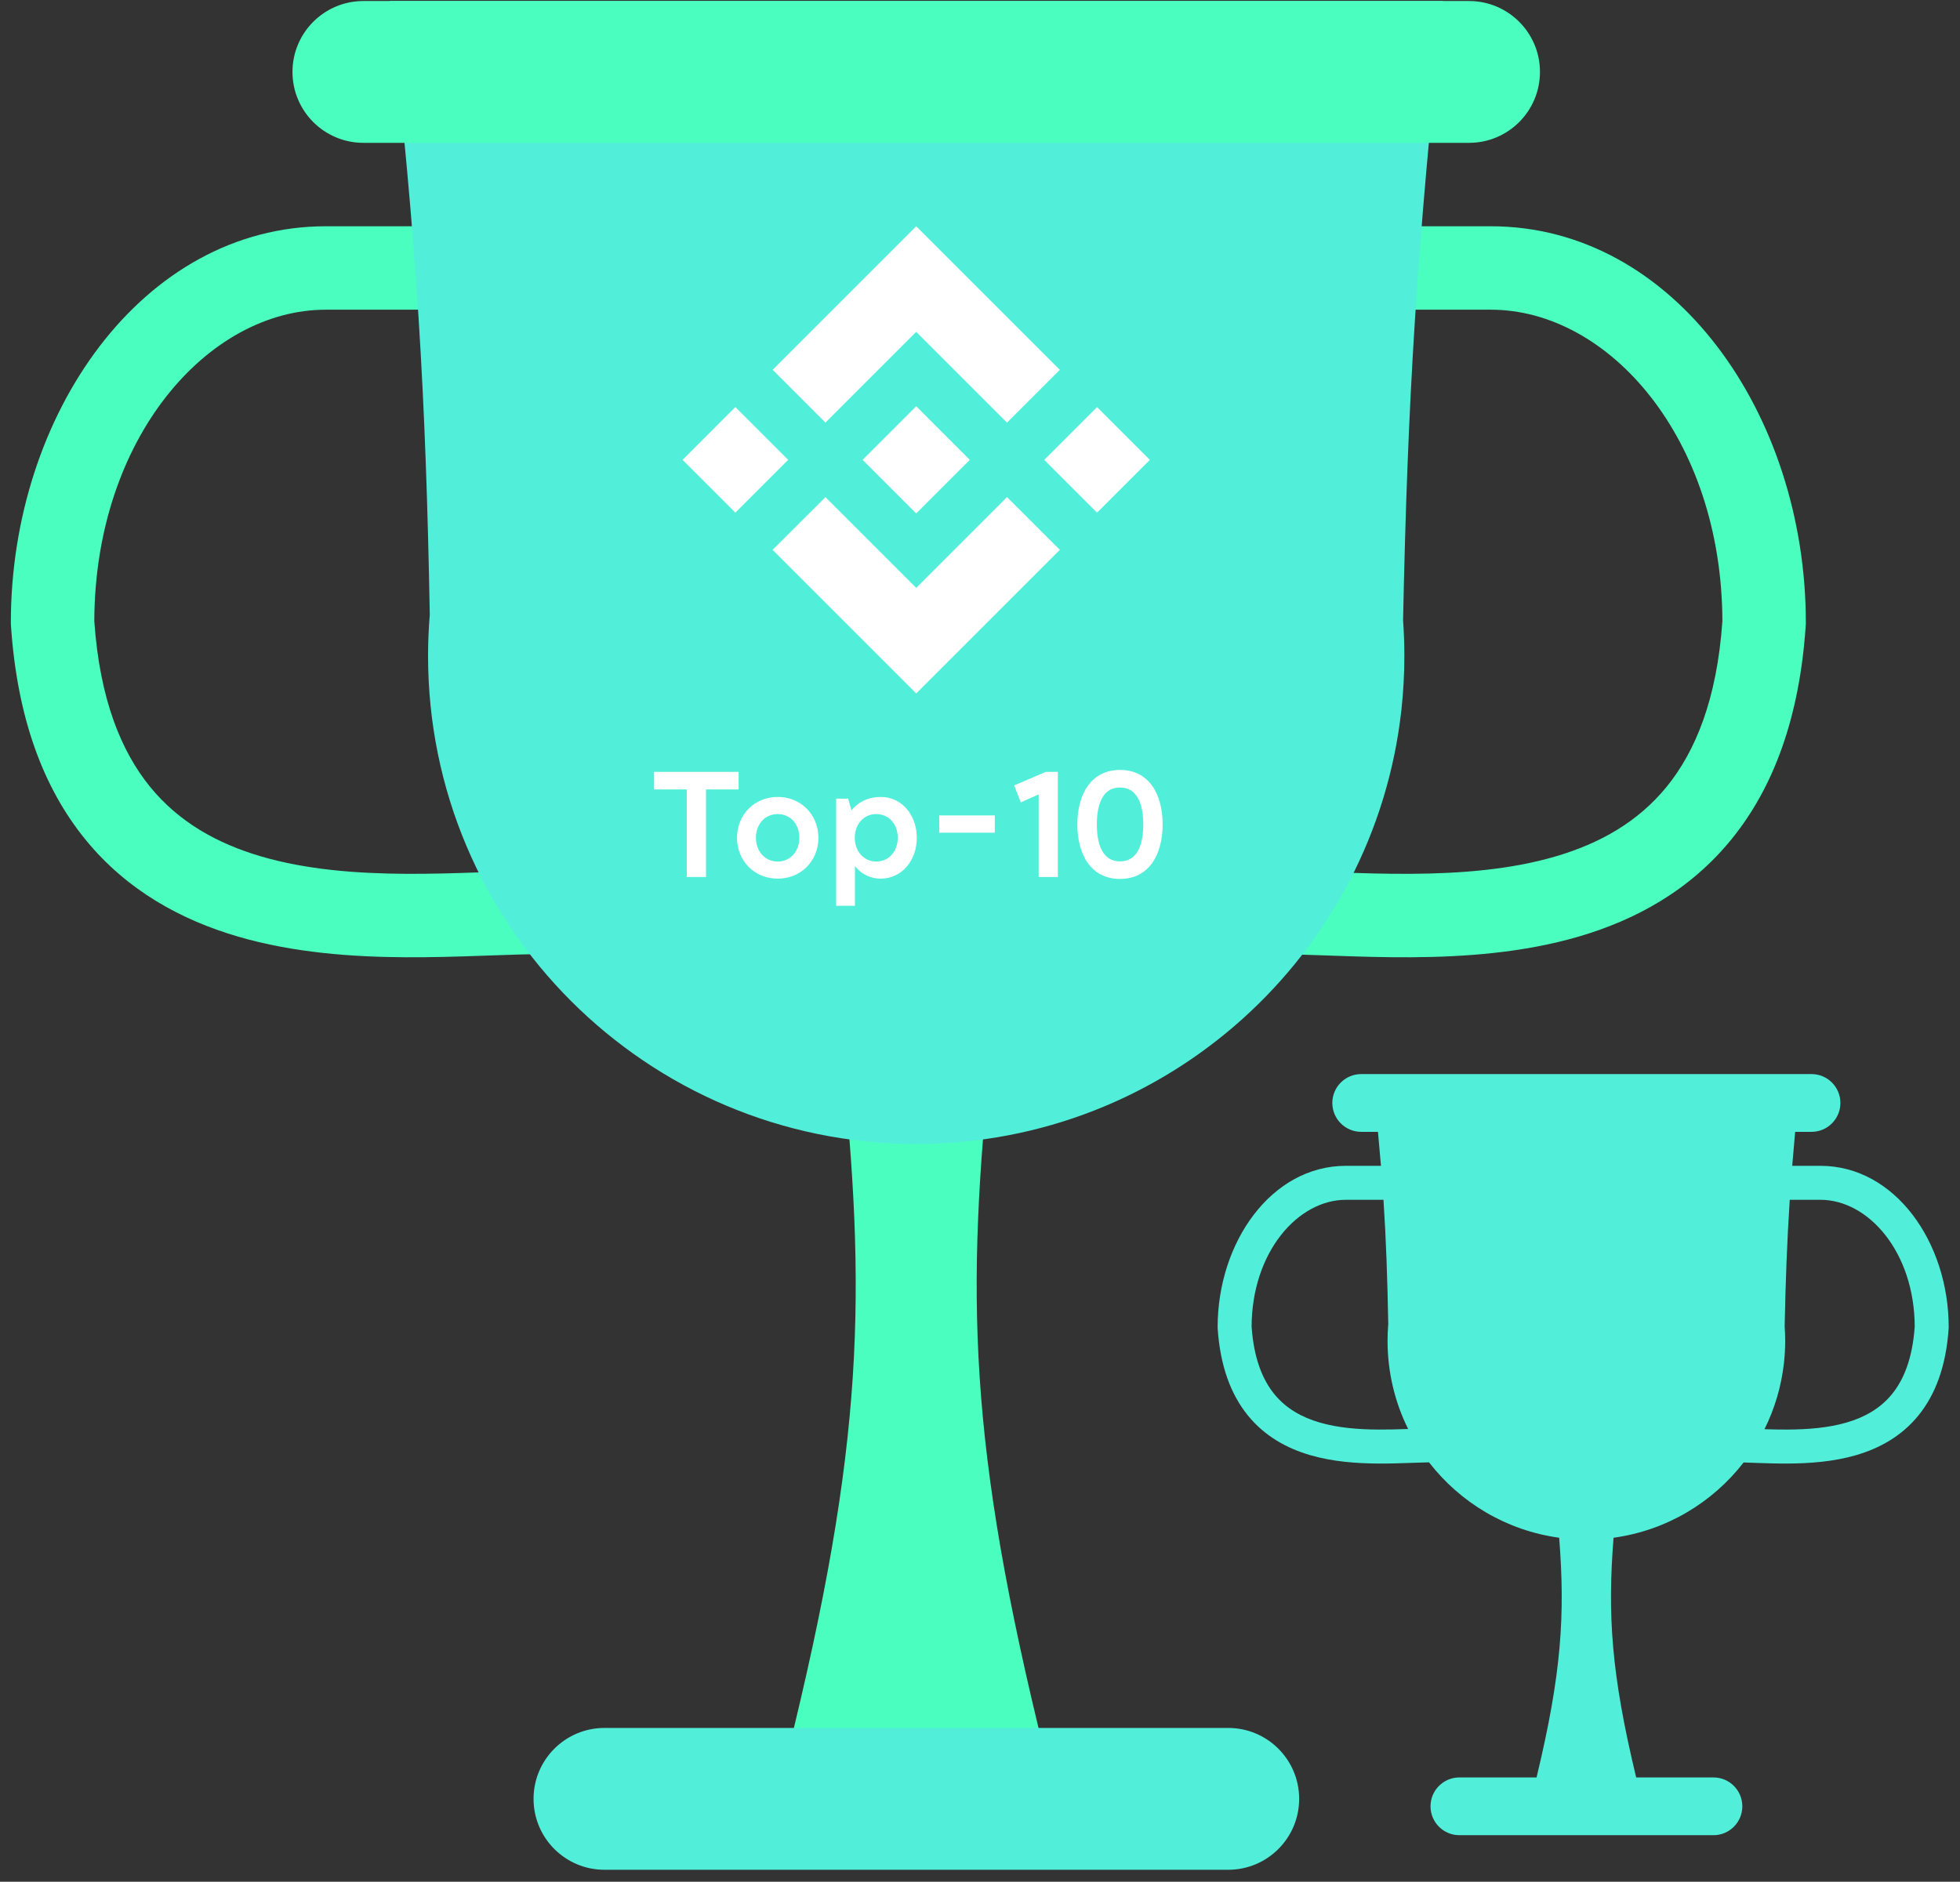
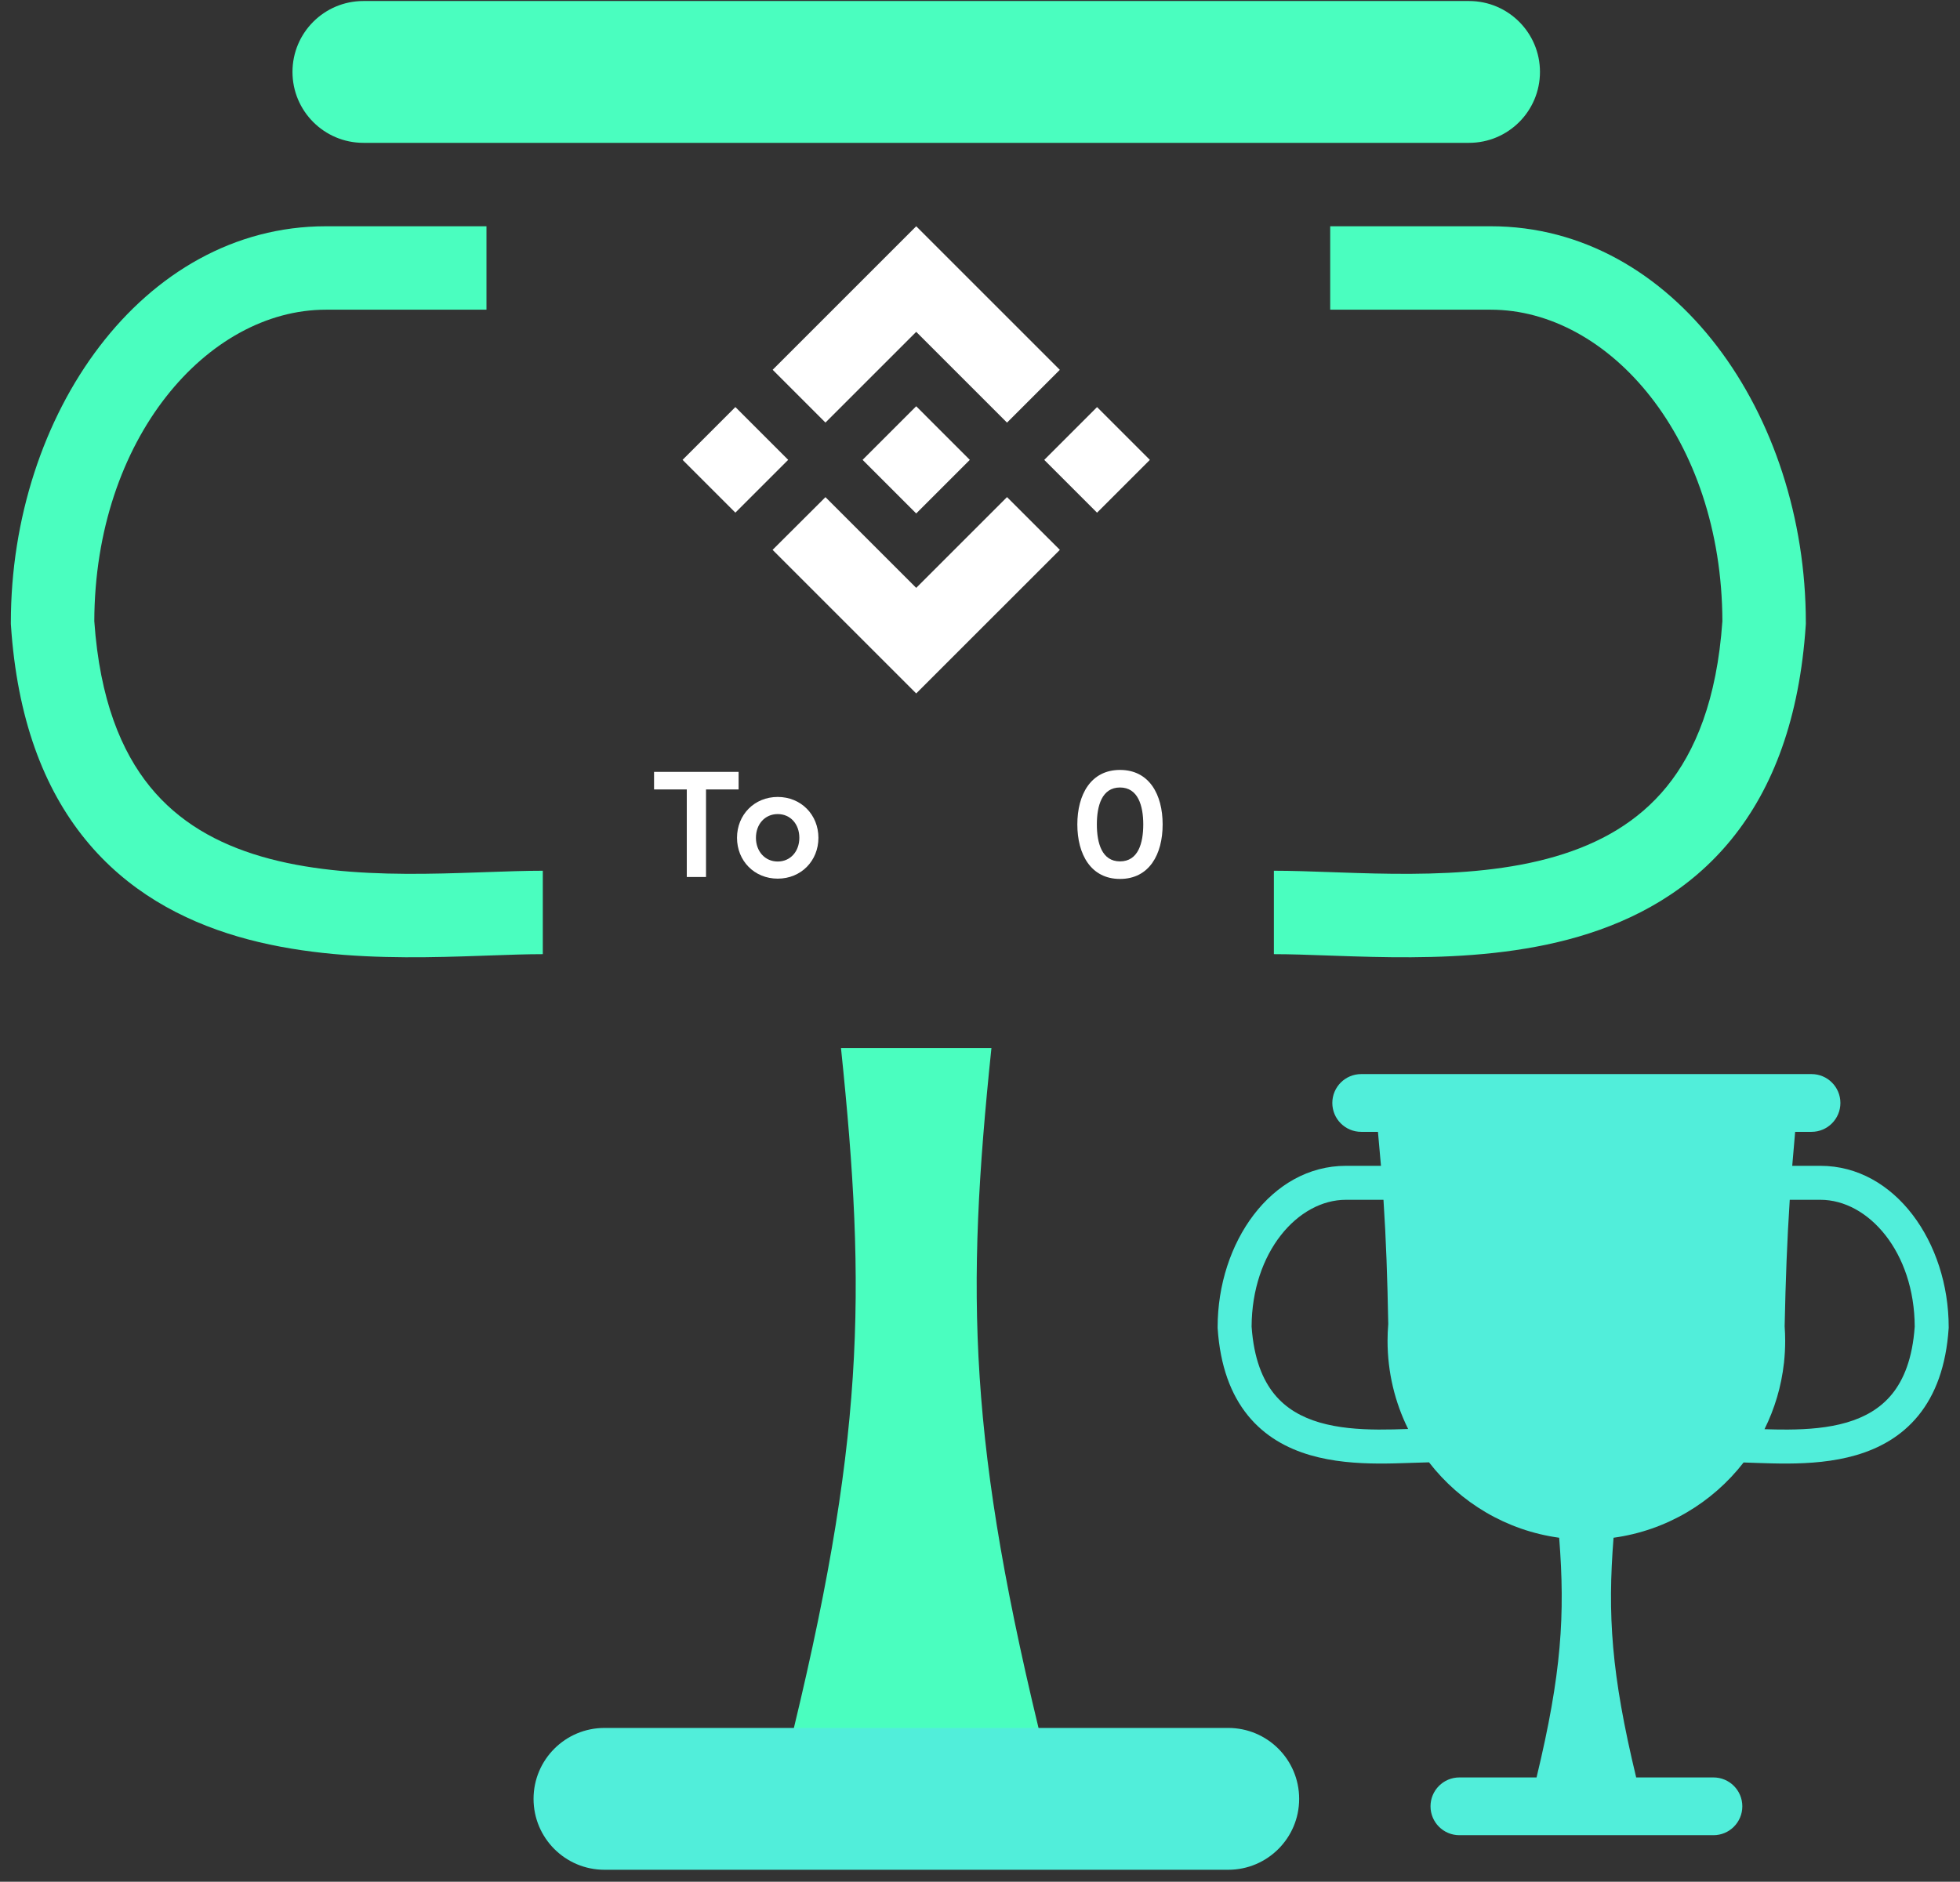
<svg xmlns="http://www.w3.org/2000/svg" width="151" height="145" viewBox="0 0 151 145" fill="none">
  <rect x="0" y="0" width="151" height="145" fill="#333333" stroke="none" />
  <path fill-rule="evenodd" clip-rule="evenodd" d="M7.265 47.864C7.308 33.778 16.003 23.864 25.104 23.864H37.479V17.435H25.104C10.973 17.435 0.836 31.935 0.836 47.971V48.078L0.843 48.185C1.318 55.316 3.341 60.71 6.569 64.677C9.796 68.643 13.998 70.902 18.335 72.17C22.637 73.427 27.172 73.74 31.242 73.763C33.286 73.775 35.256 73.713 37.042 73.65C37.245 73.643 37.445 73.636 37.642 73.629C39.207 73.573 40.591 73.524 41.818 73.524V67.096C40.468 67.096 38.961 67.149 37.418 67.204C37.218 67.211 37.017 67.219 36.817 67.225C35.038 67.288 33.181 67.345 31.279 67.334C27.453 67.312 23.604 67.012 20.138 65.999C16.708 64.997 13.759 63.329 11.556 60.62C9.366 57.928 7.686 53.932 7.265 47.864Z" fill="#4AFEBF" />
  <path fill-rule="evenodd" clip-rule="evenodd" d="M132.694 47.864C132.651 33.778 123.956 23.864 114.855 23.864H102.48V17.435H114.855C128.987 17.435 139.123 31.935 139.123 47.971V48.078L139.116 48.185C138.641 55.316 136.618 60.71 133.39 64.677C130.163 68.643 125.961 70.902 121.624 72.17C117.322 73.427 112.787 73.74 108.717 73.763C106.673 73.775 104.703 73.713 102.917 73.65C102.714 73.643 102.514 73.636 102.317 73.629C100.752 73.573 99.368 73.524 98.141 73.524V67.096C99.491 67.096 100.998 67.149 102.541 67.204C102.741 67.211 102.941 67.219 103.142 67.225C104.921 67.288 106.777 67.345 108.681 67.334C112.506 67.312 116.355 67.012 119.821 65.999C123.251 64.997 126.2 63.329 128.404 60.62C130.593 57.928 132.273 53.932 132.694 47.864Z" fill="#4AFEBF" />
  <path fill-rule="evenodd" clip-rule="evenodd" d="M70.586 80.757H64.79C66.762 99.722 66.632 111.169 60.611 135.4H70.586H80.56C74.539 111.169 74.409 99.722 76.381 80.757H70.586Z" fill="#4AFEBF" />
-   <path fill-rule="evenodd" clip-rule="evenodd" d="M111.166 0.078H30.025C32.148 19.036 32.805 30.543 33.11 47.373C33.023 48.418 32.978 49.475 32.978 50.542C32.978 71.312 49.816 88.15 70.586 88.15C89.943 88.15 105.885 73.524 107.963 54.721H107.972C107.972 54.692 107.972 54.663 107.973 54.634C108.118 53.29 108.193 51.925 108.193 50.542C108.193 49.618 108.159 48.702 108.094 47.794C108.448 30.74 109.143 19.189 111.166 0.078Z" fill="#51EEDA" />
  <path d="M22.533 5.542C22.533 2.525 24.98 0.078 27.997 0.078H113.176C116.194 0.078 118.64 2.525 118.64 5.542C118.64 8.56 116.194 11.007 113.176 11.007H27.997C24.98 11.007 22.533 8.56 22.533 5.542Z" fill="#4AFEBF" />
  <path d="M41.105 138.614C41.105 135.596 43.552 133.149 46.57 133.149H94.623C97.641 133.149 100.088 135.596 100.088 138.614C100.088 141.632 97.641 144.078 94.623 144.078H46.57C43.552 144.078 41.105 141.632 41.105 138.614Z" fill="#51EEDA" />
  <path fill-rule="evenodd" clip-rule="evenodd" d="M139.561 82.765H138.743H105.695H104.869C103.64 82.765 102.643 83.761 102.643 84.99C102.643 86.219 103.64 87.216 104.869 87.216H106.159C106.245 88.12 106.322 88.989 106.391 89.834H103.691C97.935 89.834 93.807 95.74 93.807 102.271V102.314L93.809 102.358C94.003 105.262 94.827 107.459 96.142 109.075C97.456 110.69 99.167 111.611 100.934 112.127C102.686 112.639 104.533 112.766 106.19 112.776C107.023 112.78 107.825 112.755 108.553 112.73L108.797 112.721L108.797 112.721C109.268 112.704 109.699 112.689 110.093 112.682C112.491 115.782 116.051 117.936 120.12 118.493C120.586 124.423 120.308 128.953 118.377 136.963H112.433C111.204 136.963 110.208 137.959 110.208 139.188C110.208 140.418 111.204 141.414 112.433 141.414H132.005C133.234 141.414 134.23 140.418 134.23 139.188C134.23 137.959 133.234 136.963 132.005 136.963H126.053C124.121 128.953 123.844 124.423 124.309 118.493C128.374 117.937 131.93 115.787 134.328 112.694C134.584 112.701 134.854 112.711 135.138 112.721L135.138 112.721L135.383 112.73C136.11 112.755 136.912 112.78 137.745 112.776C139.402 112.766 141.25 112.639 143.002 112.127C144.768 111.611 146.48 110.69 147.794 109.075C149.108 107.459 149.932 105.262 150.126 102.358L150.129 102.314V102.271C150.129 95.74 146 89.834 140.245 89.834H138.075C138.142 88.988 138.217 88.12 138.3 87.216H139.561C140.79 87.216 141.786 86.219 141.786 84.99C141.786 83.761 140.79 82.765 139.561 82.765ZM106.584 92.452H103.691C99.984 92.452 96.443 96.49 96.425 102.227C96.596 104.699 97.281 106.326 98.173 107.423C99.07 108.526 100.271 109.205 101.668 109.614C103.08 110.026 104.647 110.148 106.205 110.157C106.981 110.162 107.737 110.138 108.461 110.113L108.483 110.112C107.469 108.065 106.898 105.758 106.898 103.318C106.898 102.883 106.916 102.453 106.952 102.027C106.888 98.498 106.786 95.543 106.584 92.452ZM135.938 110.129C136.519 110.147 137.119 110.161 137.73 110.157C139.288 110.148 140.856 110.026 142.267 109.614C143.664 109.205 144.865 108.526 145.763 107.423C146.655 106.326 147.339 104.699 147.511 102.227C147.493 96.49 143.952 92.452 140.245 92.452H137.884C137.678 95.593 137.566 98.594 137.491 102.199C137.518 102.568 137.532 102.942 137.532 103.318C137.532 103.881 137.501 104.437 137.442 104.984L137.442 105.02H137.438C137.237 106.838 136.718 108.56 135.938 110.129Z" fill="#51EEDA" />
  <path d="M63.594 32.562L70.586 25.571L77.581 32.566L81.649 28.498L70.586 17.435L59.527 28.494L63.594 32.562L63.594 32.562ZM52.586 35.435L56.654 31.366L60.722 35.434L56.654 39.502L52.586 35.435ZM63.594 38.308L70.586 45.299L77.581 38.305L81.651 42.37L81.649 42.373L70.586 53.435L59.527 42.376L59.521 42.37L63.595 38.308L63.594 38.308ZM80.45 35.437L84.518 31.369L88.586 35.437L84.518 39.505L80.45 35.437Z" fill="white" />
  <path d="M74.711 35.433H74.713L70.585 31.305L67.534 34.355L67.184 34.706L66.461 35.429L66.455 35.434L66.461 35.44L70.585 39.565L74.713 35.437L74.715 35.435L74.711 35.433" fill="white" />
  <path d="M54.392 67.578V60.832H56.903V59.478H50.389V60.832H52.911V67.578H54.392Z" fill="white" />
  <path d="M56.78 64.558C56.78 66.328 58.111 67.705 59.916 67.705C61.721 67.705 63.052 66.328 63.052 64.558C63.052 62.788 61.721 61.41 59.916 61.41C58.111 61.41 56.78 62.788 56.78 64.558ZM59.916 66.386C58.932 66.386 58.238 65.599 58.238 64.558C58.238 63.505 58.932 62.73 59.916 62.73C60.9 62.73 61.582 63.505 61.582 64.558C61.582 65.599 60.9 66.386 59.916 66.386Z" fill="white" />
-   <path d="M65.865 69.8V66.733C66.177 67.162 66.86 67.705 67.855 67.705C69.475 67.705 70.632 66.305 70.632 64.558C70.632 62.799 69.475 61.41 67.855 61.41C66.767 61.41 66.038 61.897 65.599 62.44L65.344 61.538H64.418V69.8H65.865ZM67.496 66.386C66.536 66.386 65.853 65.576 65.853 64.558C65.853 63.528 66.536 62.73 67.496 62.73C68.491 62.73 69.163 63.505 69.163 64.558C69.163 65.599 68.491 66.386 67.496 66.386Z" fill="white" />
-   <path d="M76.641 64.165V62.834H72.359V64.165H76.641Z" fill="white" />
-   <path d="M81.499 67.578V59.478H80.573L78.132 60.52L78.641 61.827L80.018 61.214V67.578H81.499Z" fill="white" />
  <path d="M86.285 67.728C88.541 67.728 89.571 65.831 89.571 63.528C89.571 61.225 88.541 59.328 86.285 59.328C84.04 59.328 82.999 61.225 82.999 63.528C82.999 65.831 84.04 67.728 86.285 67.728ZM86.285 66.375C84.896 66.375 84.503 64.975 84.503 63.528C84.503 62.082 84.896 60.681 86.285 60.681C87.673 60.681 88.078 62.082 88.078 63.528C88.078 64.975 87.685 66.375 86.285 66.375Z" fill="white" />
</svg>